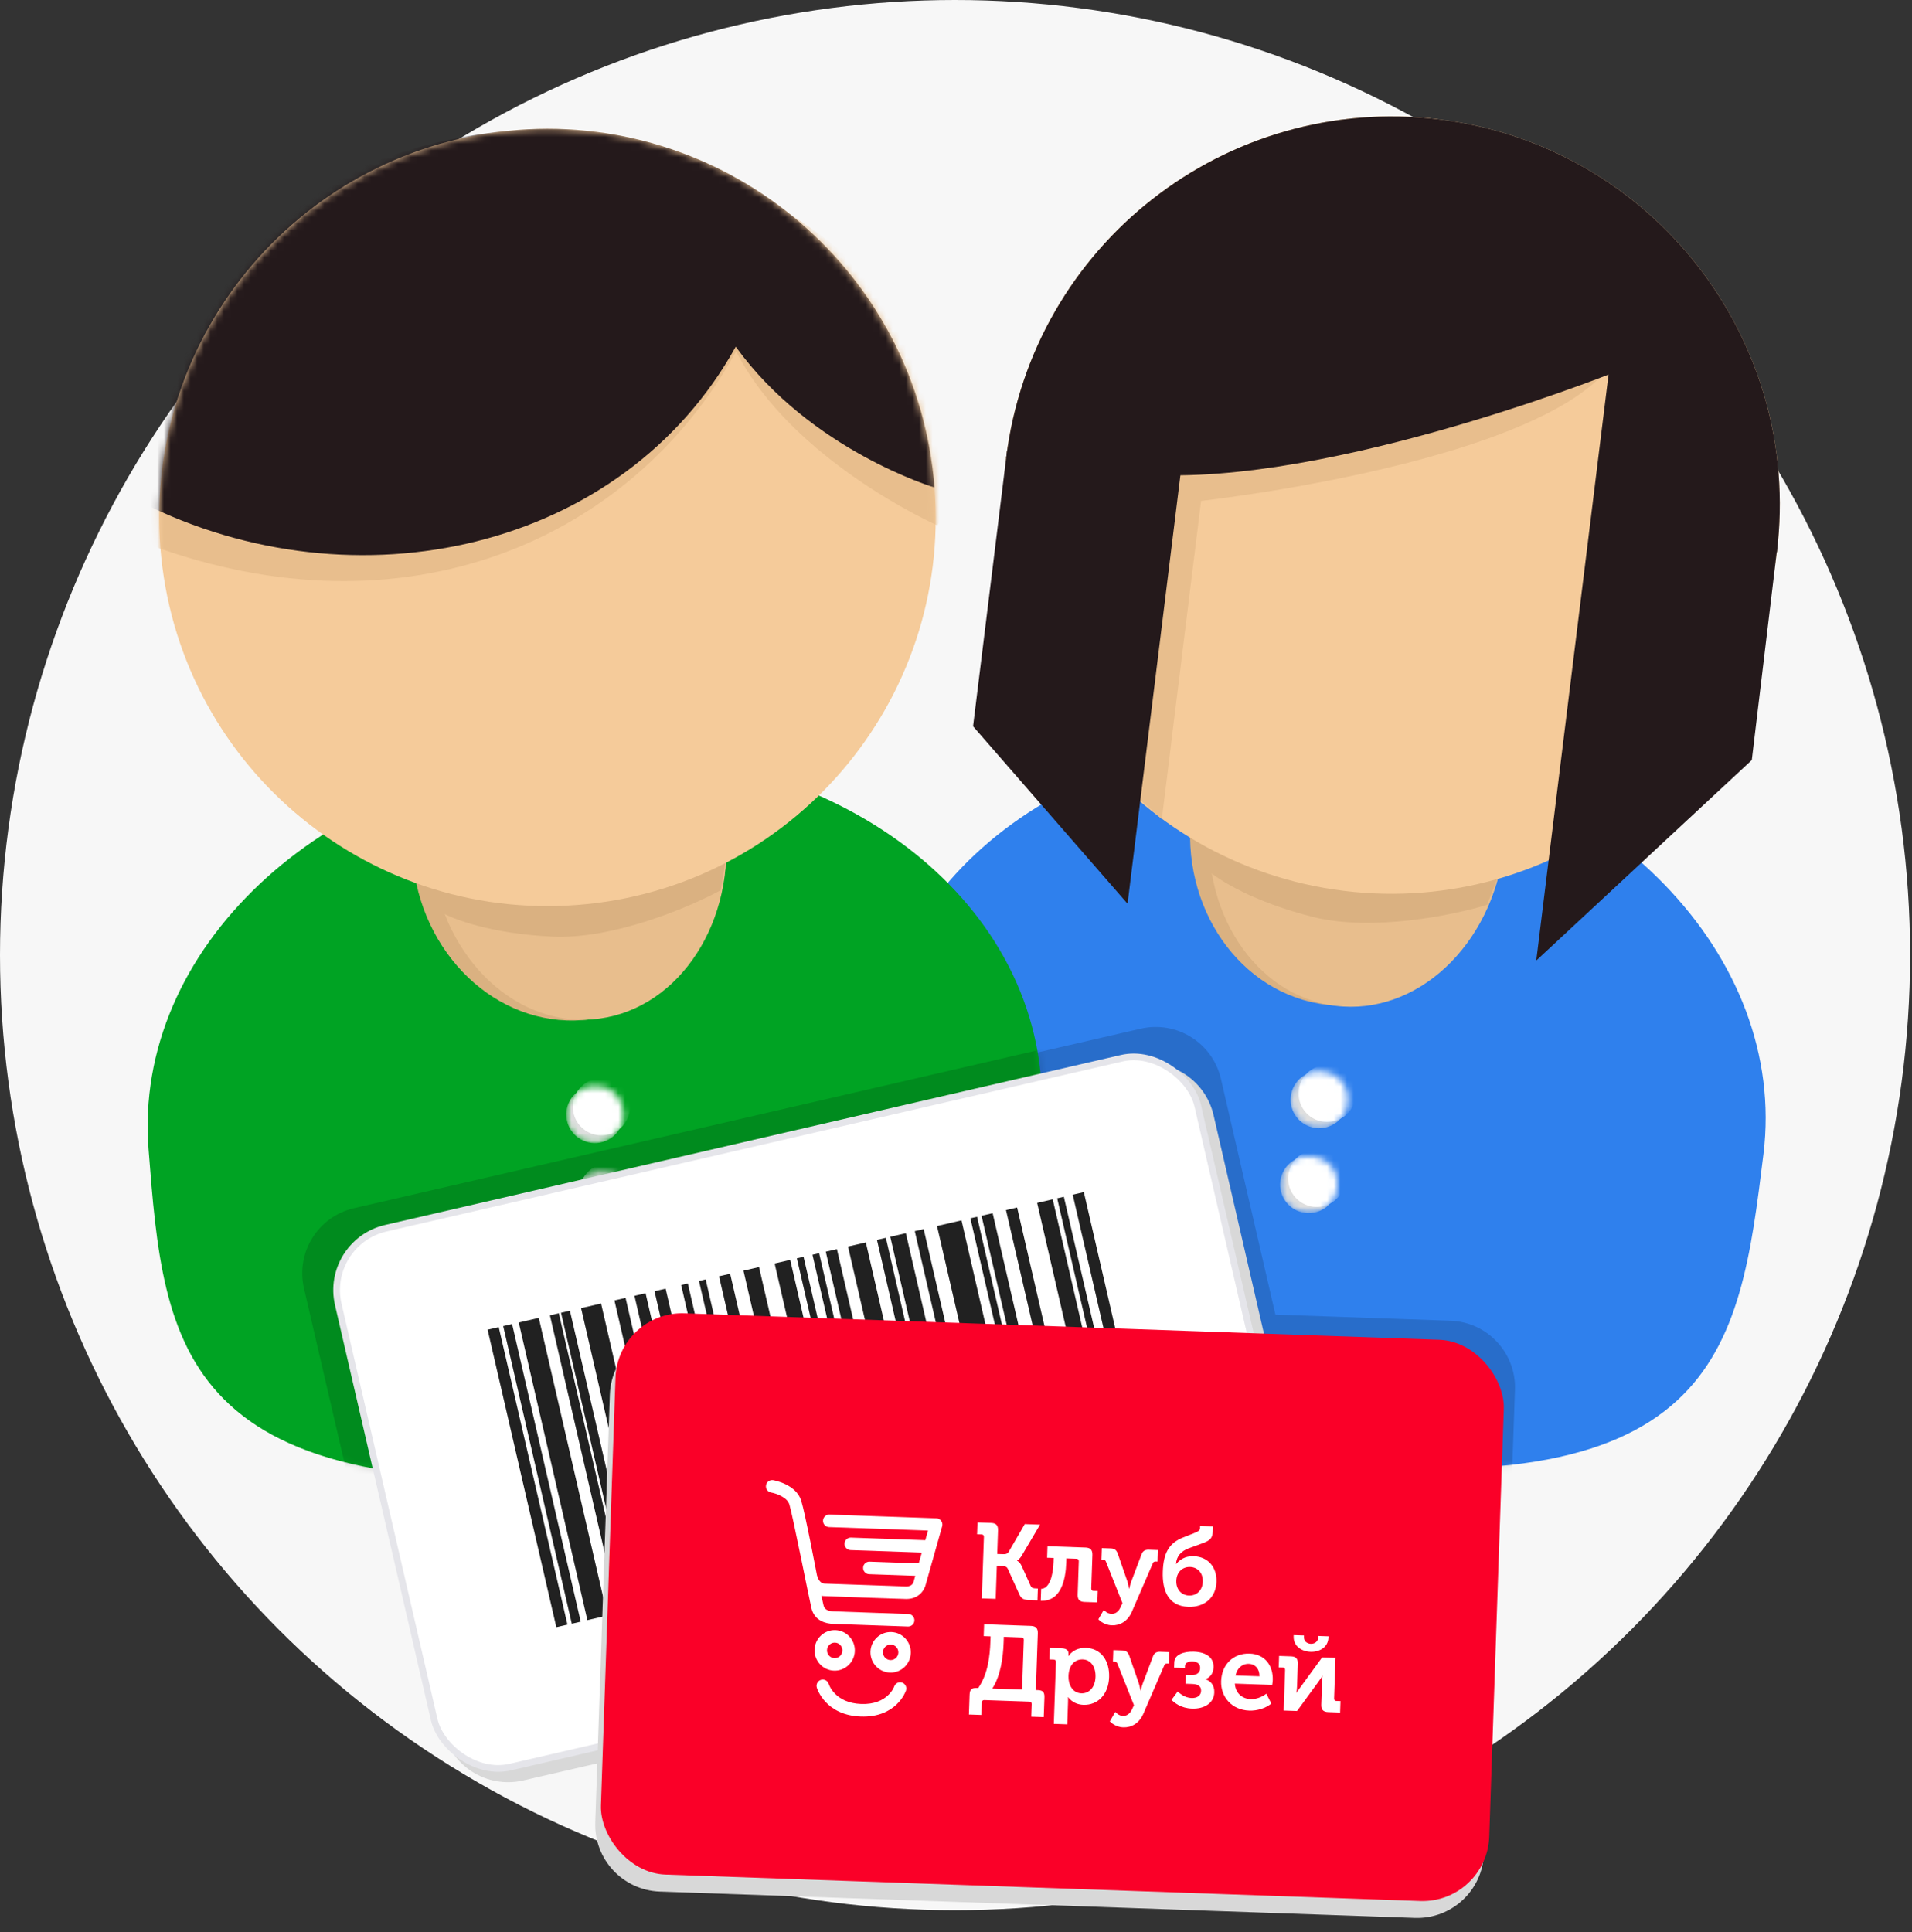
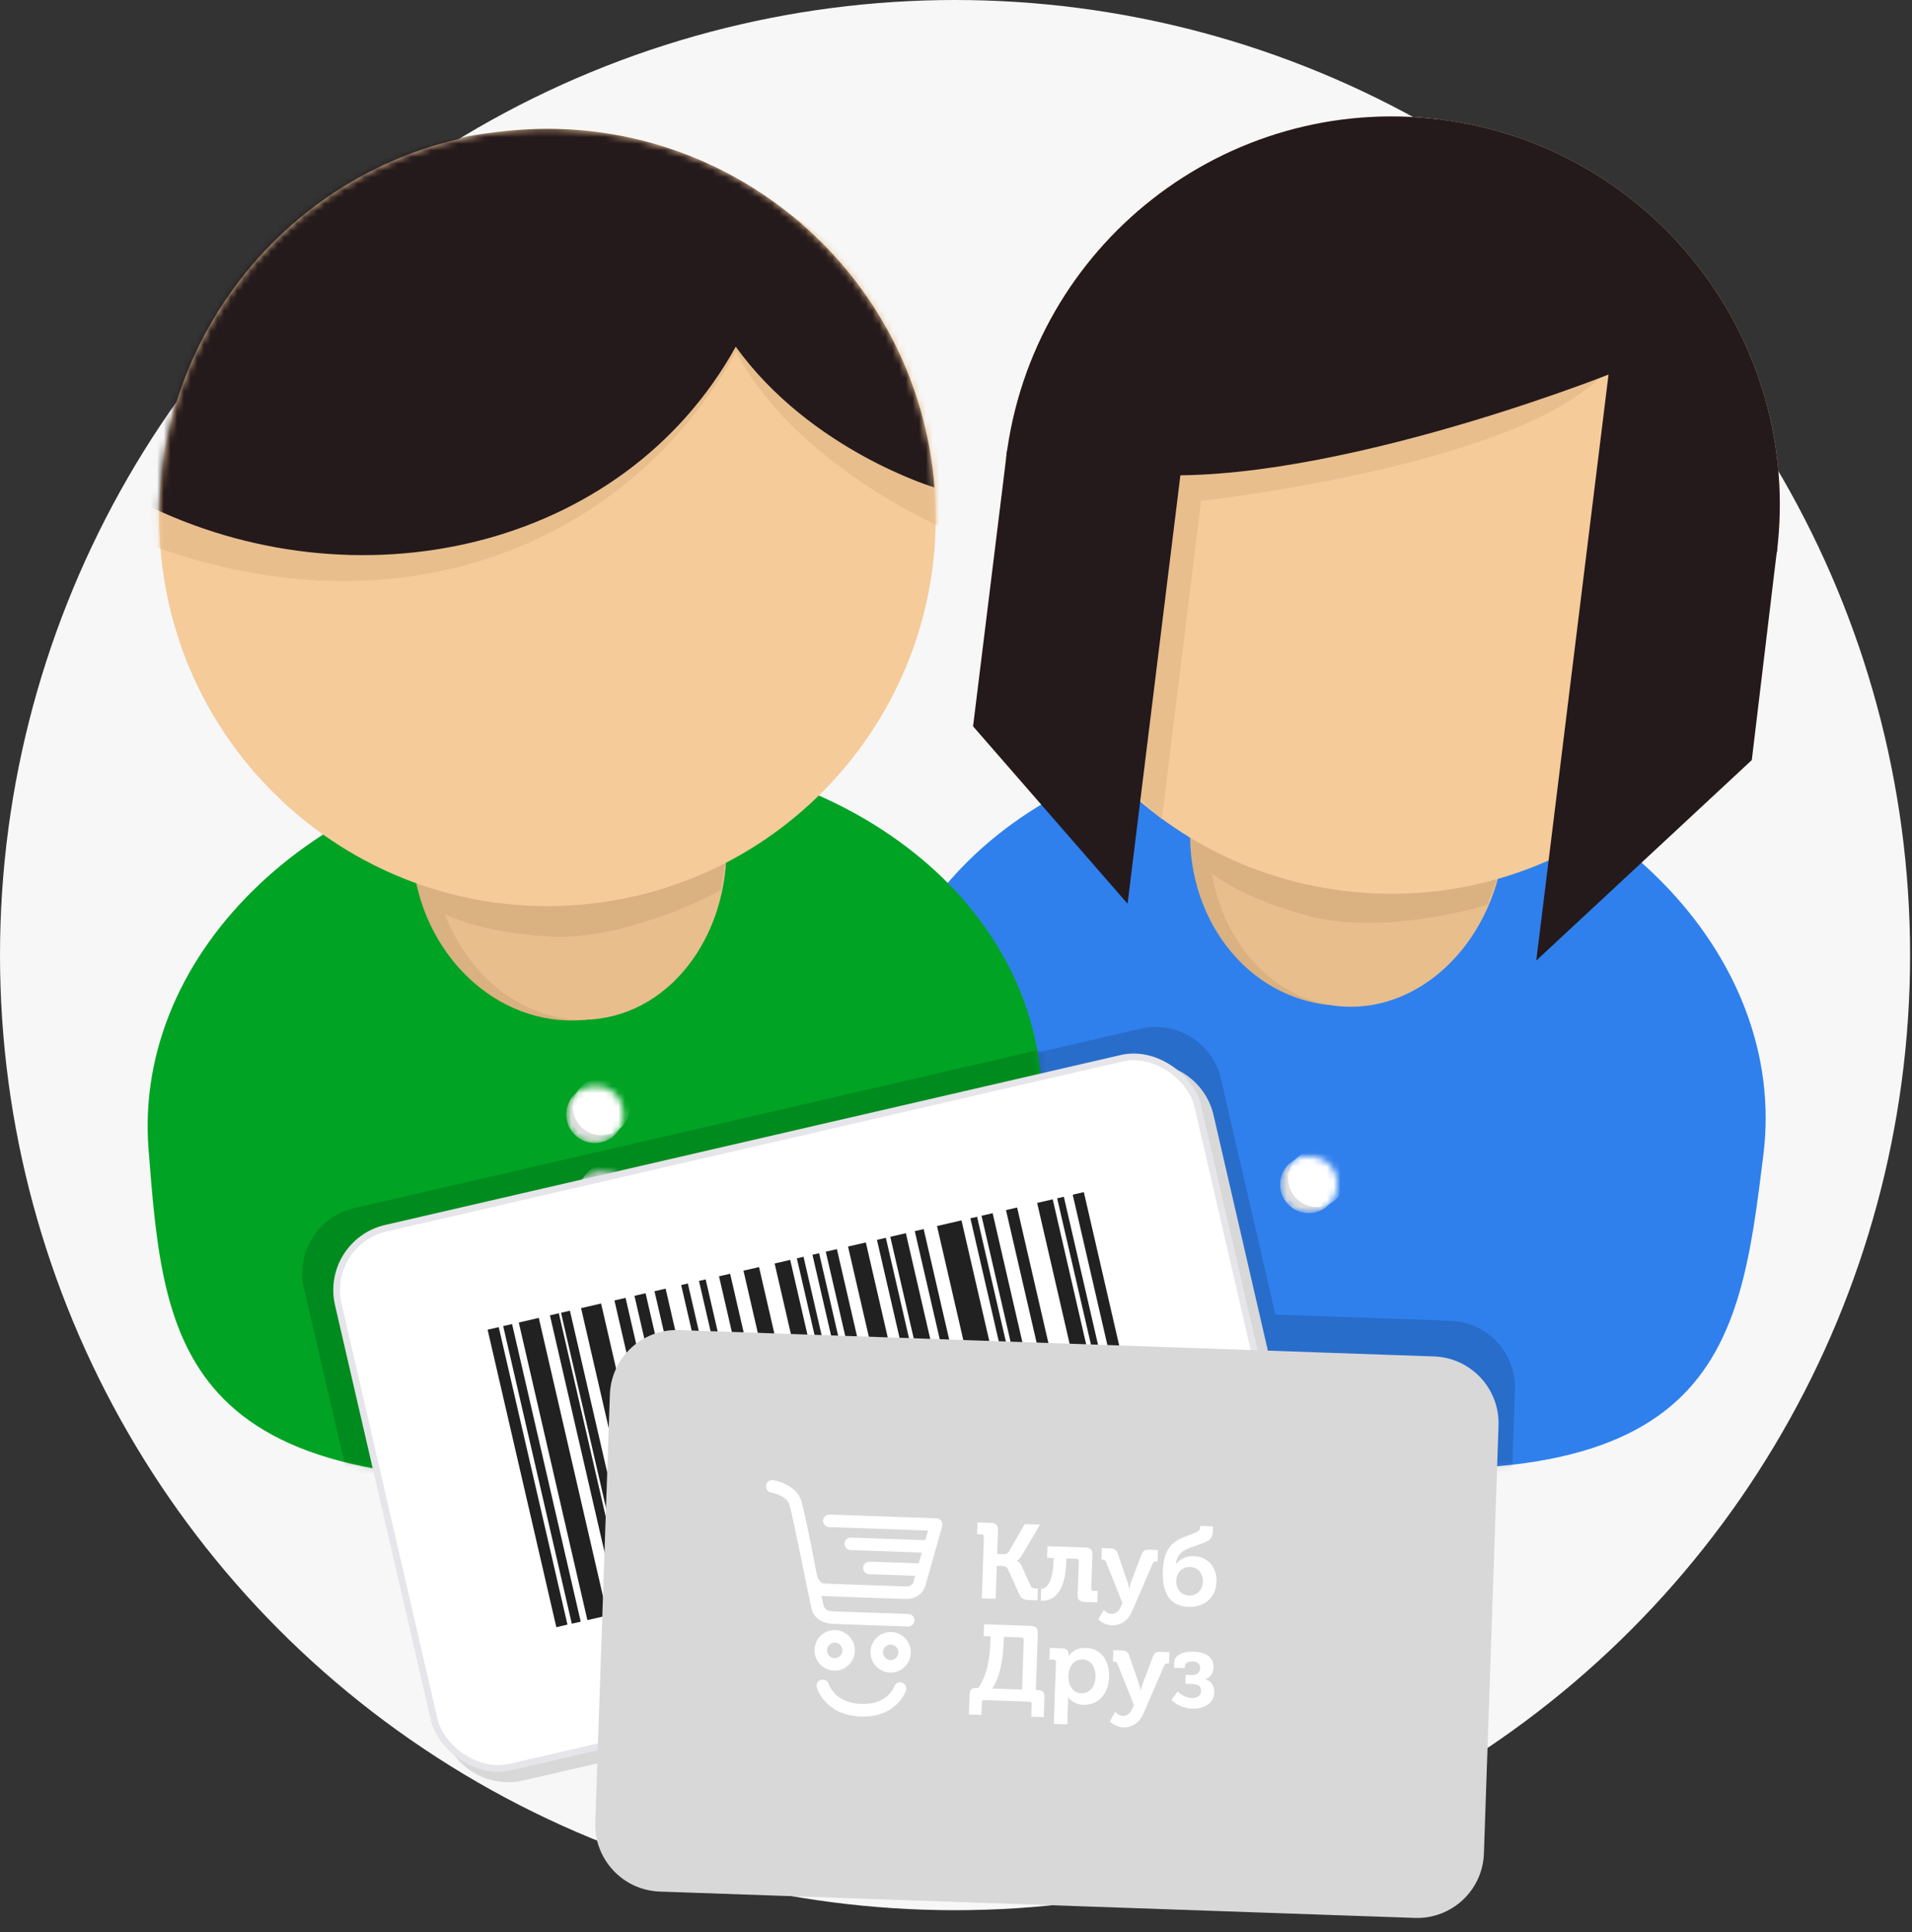
<svg xmlns="http://www.w3.org/2000/svg" width="286" height="289" viewBox="0 0 286 289" fill="none">
  <rect x="0" y="0" width="286" height="289" fill="#333333" stroke="none" />
  <circle cx="142.857" cy="142.857" r="142.857" fill="#F7F7F7" />
  <path d="M263.779 172.642C260.127 202.261 257.166 226.272 190.709 218.113C124.252 209.955 127.213 185.944 130.865 156.325C134.518 126.706 167.232 106.348 203.936 110.854C240.639 115.359 267.432 143.023 263.779 172.642Z" fill="#2F80ED" />
  <ellipse rx="23.506" ry="26.307" transform="matrix(0.993 0.122 -0.122 0.992 201.576 124.175)" fill="#DAB181" />
  <ellipse rx="22.081" ry="26.307" transform="matrix(0.993 0.122 -0.122 0.992 202.99 124.348)" fill="#E8BE8D" />
  <path d="M196.388 137.148C205.298 139.388 217.474 136.872 222.448 135.333L224.558 129.862L222.079 126.692L179.398 123.601L180.736 130.213C182.241 131.591 187.477 134.908 196.388 137.148Z" fill="#DAB181" />
  <path d="M201.031 133.249C232.863 137.156 261.855 114.493 265.784 82.629C269.713 50.764 247.093 21.765 215.26 17.857C183.427 13.949 154.436 36.613 150.506 68.477C146.577 100.342 169.198 129.341 201.031 133.249Z" fill="#F5CB9A" />
  <path d="M179.659 74.921C179.659 74.921 240.778 68.171 243.049 49.751C246.979 17.887 232.238 32.665 215.26 17.857C183.427 13.949 154.436 36.613 150.506 68.477C148.059 88.325 163.659 111.097 170.556 119.649C172.778 121.619 173.79 122.516 173.79 122.516L179.659 74.921Z" fill="#E8BE8D" />
  <path d="M150.645 67.346L176.842 68.845L168.663 135.176L145.553 108.638L150.645 67.346Z" fill="#24191B" />
  <path d="M265.847 81.921L240.798 54.468L229.798 143.672L262.036 113.688L265.847 81.921Z" fill="#24191B" />
  <path d="M265.784 82.629C269.713 50.764 247.093 21.765 215.26 17.857C183.427 13.949 154.436 36.613 150.506 68.477C150.506 68.477 162.559 69.957 168.585 70.696C195.488 73.999 240.852 55.929 240.852 55.929L247.226 62.442L251.033 66.491" fill="#24191B" />
  <mask id="mask0" mask-type="alpha" maskUnits="userSpaceOnUse" x="193" y="160" width="9" height="9">
-     <ellipse rx="4.274" ry="4.266" transform="matrix(0.993 0.122 -0.122 0.992 197.322 164.484)" fill="#F7F7F7" />
-   </mask>
+     </mask>
  <g mask="url(#mask0)">
    <ellipse rx="4.274" ry="4.266" transform="matrix(0.993 0.122 -0.122 0.992 197.322 164.484)" fill="#DFDFDF" />
    <ellipse rx="4.274" ry="4.266" transform="matrix(0.993 0.122 -0.122 0.992 198.513 163.556)" fill="white" />
  </g>
  <mask id="mask1" mask-type="alpha" maskUnits="userSpaceOnUse" x="191" y="172" width="10" height="10">
    <ellipse rx="4.274" ry="4.266" transform="matrix(0.993 0.122 -0.122 0.992 195.756 177.185)" fill="#F7F7F7" />
  </mask>
  <g mask="url(#mask1)">
    <ellipse rx="4.274" ry="4.266" transform="matrix(0.993 0.122 -0.122 0.992 195.756 177.185)" fill="#DFDFDF" />
    <ellipse rx="4.274" ry="4.266" transform="matrix(0.993 0.122 -0.122 0.992 196.946 176.258)" fill="white" />
  </g>
  <mask id="mask2" mask-type="alpha" maskUnits="userSpaceOnUse" x="129" y="110" width="136" height="110">
    <path d="M263.779 172.642C260.127 202.261 257.166 226.272 190.709 218.113C124.252 209.955 127.213 185.944 130.865 156.325C134.518 126.706 167.232 106.348 203.936 110.854C240.639 115.359 267.432 143.023 263.779 172.642Z" fill="#2F80ED" />
  </mask>
  <g mask="url(#mask2)">
    <path fill-rule="evenodd" clip-rule="evenodd" d="M182.627 161.364C181.383 155.983 176.012 152.625 170.63 153.864L108.454 168.177C103.072 169.416 99.717 174.783 100.96 180.164L104.066 193.602L104.041 193.601C98.521 193.408 93.889 197.726 93.694 203.245L91.444 266.956C91.249 272.475 95.566 277.106 101.085 277.299L123.588 278.085L126.383 290.181C127.627 295.562 132.998 298.919 138.38 297.68L200.556 283.367C202.334 282.957 203.891 282.098 205.133 280.936L214.015 281.246C219.534 281.439 224.167 277.121 224.362 271.602L226.611 207.891C226.806 202.372 222.489 197.741 216.97 197.548L190.777 196.633L182.627 161.364Z" fill="black" fill-opacity="0.15" />
  </g>
  <path d="M155.736 161.533C158.051 191.285 159.927 215.404 93.168 220.572C26.409 225.739 24.532 201.62 22.218 171.868C19.904 142.116 47.916 115.684 84.786 112.83C121.656 109.976 153.422 131.781 155.736 161.533Z" fill="#00A323" />
  <ellipse rx="23.507" ry="26.306" transform="matrix(0.997 -0.077 0.078 0.997 85.125 126.352)" fill="#DAB181" />
  <ellipse rx="22.082" ry="26.306" transform="matrix(0.997 -0.077 0.078 0.997 86.546 126.241)" fill="#E8BE8D" />
  <path d="M82.621 140.094C91.8 140.525 103.233 135.646 107.803 133.153L108.782 127.373L105.721 124.757L63.274 130.182L65.901 136.397C67.65 137.45 73.442 139.664 82.621 140.094Z" fill="#DAB181" />
  <path d="M86.396 135.355C118.374 132.879 142.278 104.925 139.788 72.918C137.298 40.91 109.357 16.969 77.379 19.444C45.401 21.919 21.497 49.873 23.987 81.881C26.477 113.889 54.418 137.83 86.396 135.355Z" fill="#F5CB9A" />
  <mask id="mask3" mask-type="alpha" maskUnits="userSpaceOnUse" x="23" y="19" width="117" height="117">
    <path d="M86.396 135.355C118.374 132.879 142.278 104.925 139.788 72.918C137.298 40.91 109.357 16.969 77.379 19.444C45.401 21.919 21.497 49.873 23.987 81.881C26.477 113.889 54.418 137.83 86.396 135.355Z" fill="#F5CB9A" />
  </mask>
  <g mask="url(#mask3)">
    <path d="M22.332 81.466C19.842 49.459 45.512 23.337 77.49 20.862C102.746 18.907 133.028 36.23 142.784 59.307C145.38 65.448 143.177 73.539 140.229 78.589C140.229 78.589 118.533 69.028 110.108 52.566C94.448 80.876 60.586 95.62 22.332 81.466Z" fill="#E8BE8D" />
    <path d="M77.379 19.444C109.357 16.969 137.298 40.91 139.788 72.917C139.788 72.917 121.264 67.39 110.053 51.857C93.138 82.403 53.098 91.207 21.125 75.141C18.636 43.133 45.402 21.919 77.379 19.444Z" fill="#24191B" />
  </g>
  <mask id="mask4" mask-type="alpha" maskUnits="userSpaceOnUse" x="84" y="162" width="10" height="9">
    <ellipse rx="4.274" ry="4.266" transform="matrix(0.997 -0.077 0.078 0.997 88.978 166.7)" fill="#F7F7F7" />
  </mask>
  <g mask="url(#mask4)">
    <ellipse rx="4.274" ry="4.266" transform="matrix(0.997 -0.077 0.078 0.997 88.978 166.7)" fill="#DFDFDF" />
    <ellipse rx="4.274" ry="4.266" transform="matrix(0.997 -0.077 0.078 0.997 89.96 165.555)" fill="white" />
  </g>
  <mask id="mask5" mask-type="alpha" maskUnits="userSpaceOnUse" x="85" y="175" width="10" height="9">
    <ellipse rx="4.274" ry="4.266" transform="matrix(0.997 -0.077 0.078 0.997 89.971 179.459)" fill="#F7F7F7" />
  </mask>
  <g mask="url(#mask5)">
    <ellipse rx="4.274" ry="4.266" transform="matrix(0.997 -0.077 0.078 0.997 89.971 179.459)" fill="#DFDFDF" />
    <ellipse rx="4.274" ry="4.266" transform="matrix(0.997 -0.077 0.078 0.997 90.953 178.314)" fill="white" />
  </g>
  <mask id="mask6" mask-type="alpha" maskUnits="userSpaceOnUse" x="22" y="112" width="135" height="110">
    <path d="M155.736 161.533C158.051 191.285 159.927 215.404 93.168 220.572C26.409 225.739 24.532 201.62 22.218 171.868C19.904 142.116 47.916 115.684 84.786 112.83C121.656 109.976 153.422 131.781 155.736 161.533Z" fill="#00A323" />
  </mask>
  <g mask="url(#mask6)">
    <rect width="133.014" height="84.029" rx="10" transform="matrix(0.974 -0.225 0.226 0.974 43.21 182.964)" fill="black" fill-opacity="0.15" />
  </g>
  <path d="M51.936 196.695C50.695 191.314 54.052 185.945 59.434 184.703L169.536 159.302C174.918 158.06 180.287 161.417 181.527 166.798L195.852 228.92C197.093 234.302 193.736 239.671 188.355 240.913L78.252 266.314C72.87 267.555 67.502 264.199 66.261 258.818L51.936 196.695Z" fill="#D8D8D8" />
  <rect x="0.6" y="0.375" width="131.993" height="82.753" rx="9.5" transform="matrix(0.974 -0.225 0.225 0.974 47.792 185.616)" fill="white" stroke="#E5E5EA" />
  <rect width="1.708" height="45.683" transform="matrix(0.974 -0.225 0.225 0.974 72.938 198.887)" fill="black" fill-opacity="0.87" />
  <path fill-rule="evenodd" clip-rule="evenodd" d="M75.268 198.351L76.599 198.043L86.863 242.558L85.532 242.865L75.268 198.351Z" fill="black" fill-opacity="0.87" />
  <path fill-rule="evenodd" clip-rule="evenodd" d="M77.599 197.812L80.594 197.122L90.858 241.636L87.863 242.327L77.599 197.812Z" fill="black" fill-opacity="0.87" />
  <path fill-rule="evenodd" clip-rule="evenodd" d="M86.917 195.662L89.912 194.971L100.176 239.485L97.181 240.176L86.917 195.662Z" fill="black" fill-opacity="0.87" />
  <path fill-rule="evenodd" clip-rule="evenodd" d="M91.909 194.51L93.573 194.126L103.837 238.64L102.174 239.024L91.909 194.51Z" fill="black" fill-opacity="0.87" />
  <path fill-rule="evenodd" clip-rule="evenodd" d="M94.904 193.817L96.568 193.434L106.833 237.948L105.169 238.332L94.904 193.817Z" fill="black" fill-opacity="0.87" />
  <path fill-rule="evenodd" clip-rule="evenodd" d="M97.901 193.13L99.565 192.746L109.83 237.26L108.166 237.644L97.901 193.13Z" fill="black" fill-opacity="0.87" />
  <path fill-rule="evenodd" clip-rule="evenodd" d="M101.891 192.206L102.889 191.976L113.153 236.49L112.155 236.72L101.891 192.206Z" fill="black" fill-opacity="0.87" />
  <path fill-rule="evenodd" clip-rule="evenodd" d="M104.556 191.594L105.554 191.363L115.818 235.878L114.82 236.108L104.556 191.594Z" fill="black" fill-opacity="0.87" />
  <path fill-rule="evenodd" clip-rule="evenodd" d="M107.551 190.901L109.215 190.517L119.479 235.032L117.815 235.415L107.551 190.901Z" fill="black" fill-opacity="0.87" />
  <path fill-rule="evenodd" clip-rule="evenodd" d="M111.209 190.058L113.538 189.52L123.803 234.034L121.473 234.572L111.209 190.058Z" fill="black" fill-opacity="0.87" />
  <path fill-rule="evenodd" clip-rule="evenodd" d="M115.87 188.983L118.2 188.446L128.464 232.96L126.134 233.498L115.87 188.983Z" fill="black" fill-opacity="0.87" />
  <path fill-rule="evenodd" clip-rule="evenodd" d="M119.196 188.213L120.195 187.983L130.459 232.497L129.461 232.727L119.196 188.213Z" fill="black" fill-opacity="0.87" />
  <path fill-rule="evenodd" clip-rule="evenodd" d="M121.527 187.677L122.526 187.446L132.79 231.961L131.792 232.191L121.527 187.677Z" fill="black" fill-opacity="0.87" />
  <rect width="1.708" height="45.683" transform="matrix(0.974 -0.225 0.225 0.974 123.521 187.219)" fill="black" fill-opacity="0.87" />
  <path fill-rule="evenodd" clip-rule="evenodd" d="M126.851 186.449L129.513 185.835L139.777 230.349L137.115 230.963L126.851 186.449Z" fill="black" fill-opacity="0.87" />
  <path fill-rule="evenodd" clip-rule="evenodd" d="M131.177 185.451L132.508 185.144L142.772 229.658L141.441 229.965L131.177 185.451Z" fill="black" fill-opacity="0.87" />
  <path fill-rule="evenodd" clip-rule="evenodd" d="M133.171 184.99L135.5 184.453L145.765 228.967L143.435 229.504L133.171 184.99Z" fill="black" fill-opacity="0.87" />
  <rect width="1.366" height="45.683" transform="matrix(0.974 -0.225 0.225 0.974 136.834 184.146)" fill="black" fill-opacity="0.87" />
  <path fill-rule="evenodd" clip-rule="evenodd" d="M140.16 183.381L143.821 182.536L154.085 227.05L150.425 227.895L140.16 183.381Z" fill="black" fill-opacity="0.87" />
  <path fill-rule="evenodd" clip-rule="evenodd" d="M145.154 182.227L146.153 181.996L156.417 226.51L155.419 226.741L145.154 182.227Z" fill="black" fill-opacity="0.87" />
  <path fill-rule="evenodd" clip-rule="evenodd" d="M146.818 181.845L148.482 181.461L158.747 225.975L157.083 226.359L146.818 181.845Z" fill="black" fill-opacity="0.87" />
  <rect width="1.708" height="45.683" transform="matrix(0.974 -0.225 0.225 0.974 150.477 180.997)" fill="black" fill-opacity="0.87" />
  <path fill-rule="evenodd" clip-rule="evenodd" d="M155.138 179.923L157.467 179.385L167.732 223.9L165.402 224.437L155.138 179.923Z" fill="black" fill-opacity="0.87" />
  <rect width="1.025" height="45.683" transform="matrix(0.974 -0.225 0.225 0.974 158.133 179.235)" fill="black" fill-opacity="0.87" />
  <path fill-rule="evenodd" clip-rule="evenodd" d="M160.458 178.693L162.122 178.309L172.386 222.824L170.722 223.207L160.458 178.693Z" fill="black" fill-opacity="0.87" />
  <path fill-rule="evenodd" clip-rule="evenodd" d="M82.26 196.737L83.591 196.43L93.855 240.944L92.524 241.251L82.26 196.737Z" fill="black" fill-opacity="0.87" />
  <path fill-rule="evenodd" clip-rule="evenodd" d="M83.92 196.354L85.251 196.046L95.515 240.561L94.184 240.868L83.92 196.354Z" fill="black" fill-opacity="0.87" />
  <path d="M91.225 208.59C91.414 203.07 96.041 198.752 101.56 198.944L214.5 202.886C220.02 203.078 224.341 207.709 224.153 213.229L221.967 277.223C221.779 282.743 217.152 287.061 211.632 286.869L98.692 282.928C93.173 282.735 88.851 278.104 89.04 272.585L91.225 208.59Z" fill="#D8D8D8" />
-   <rect width="133.008" height="84.032" rx="10" transform="matrix(0.999 0.035 -0.034 0.999 92.405 196.088)" fill="#FA0028" />
  <path fill-rule="evenodd" clip-rule="evenodd" d="M140.789 227.48C140.62 227.248 140.355 227.106 140.069 227.096L124.07 226.537C123.556 226.52 123.126 226.924 123.108 227.441C123.09 227.959 123.492 228.392 124.006 228.41L138.816 228.927L138.408 230.369L127.289 229.981C126.775 229.963 126.344 230.367 126.326 230.885C126.309 231.401 126.711 231.836 127.225 231.853L137.884 232.225L137.429 233.839L130.069 233.582C129.555 233.564 129.124 233.968 129.107 234.485C129.089 235.002 129.491 235.436 130.005 235.454L136.905 235.695C136.905 235.695 136.659 236.571 136.654 236.595C136.648 236.624 136.503 237.302 135.557 237.29C135.251 237.287 123.409 236.867 123.304 236.86C122.599 236.811 122.301 236.001 122.196 235.597C122.176 235.499 120.461 226.434 119.853 224.464C119.092 222.002 115.794 221.416 115.654 221.392C115.147 221.308 114.666 221.651 114.581 222.161C114.496 222.671 114.838 223.154 115.346 223.24C115.942 223.341 117.724 223.885 118.075 225.02C118.565 226.607 121.008 238.981 121.364 240.503C121.831 242.498 123.62 242.857 124.649 242.893L124.653 242.893C126.508 242.955 135.855 243.284 135.855 243.284L135.855 243.282C136.351 243.278 136.761 242.882 136.778 242.378C136.795 241.874 136.414 241.451 135.919 241.413L135.919 241.411C135.919 241.411 126.562 241.083 124.715 241.02L124.711 241.02C123.548 240.98 123.286 240.541 123.176 240.073C123.072 239.629 122.966 239.159 122.861 238.688C122.963 238.706 123.068 238.721 123.178 238.729C123.768 238.769 134.948 239.157 135.536 239.164C137.478 239.187 138.297 237.787 138.471 237.006L140.932 228.288C141.01 228.011 140.958 227.713 140.789 227.48Z" fill="white" />
  <path fill-rule="evenodd" clip-rule="evenodd" d="M134.938 251.673C134.451 251.507 133.922 251.769 133.756 252.258C133.747 252.286 132.78 255.009 128.826 254.871C124.915 254.735 124.003 252.012 123.962 251.883C123.813 251.391 123.297 251.112 122.806 251.259C122.314 251.406 122.033 251.928 122.179 252.423C122.229 252.592 123.463 256.559 128.762 256.744C134.083 256.929 135.463 253.028 135.519 252.862C135.685 252.372 135.424 251.84 134.938 251.673Z" fill="white" />
  <path fill-rule="evenodd" clip-rule="evenodd" d="M124.897 245.693C125.532 245.715 126.032 246.253 126.01 246.892C125.988 247.532 125.453 248.034 124.818 248.012C124.182 247.99 123.683 247.451 123.705 246.812C123.726 246.173 124.262 245.671 124.897 245.693ZM124.75 249.883C126.412 249.941 127.81 248.628 127.867 246.956C127.924 245.284 126.619 243.877 124.957 243.819C123.295 243.761 121.897 245.074 121.84 246.746C121.783 248.418 123.088 249.825 124.75 249.883Z" fill="white" />
  <path fill-rule="evenodd" clip-rule="evenodd" d="M133.187 248.303C132.551 248.281 132.052 247.743 132.074 247.103C132.096 246.464 132.63 245.962 133.266 245.984C133.902 246.006 134.401 246.545 134.379 247.184C134.357 247.823 133.823 248.325 133.187 248.303ZM133.327 244.109C131.665 244.051 130.267 245.364 130.21 247.036C130.153 248.708 131.458 250.115 133.12 250.173C134.782 250.231 136.18 248.918 136.237 247.246C136.294 245.575 134.989 244.167 133.327 244.109Z" fill="white" />
  <path fill-rule="evenodd" clip-rule="evenodd" d="M147.173 229.871C147.181 229.648 147.058 229.516 146.836 229.508L146.154 229.484L146.215 227.714L148.244 227.785C149.005 227.811 149.311 228.157 149.285 228.907L149.165 232.432L149.958 232.46C150.37 232.474 150.672 232.453 150.874 232.125L153.287 227.961L155.57 228.04L152.874 232.61C152.519 233.236 152.132 233.414 152.132 233.414L152.131 233.446C152.131 233.446 152.508 233.555 152.833 234.253L154.162 237.19C154.309 237.531 154.577 237.572 154.942 237.585L155.243 237.595L155.183 239.366L153.994 239.325C153.153 239.295 152.777 239.17 152.453 238.424L150.741 234.643C150.563 234.27 150.214 234.241 149.771 234.226L149.105 234.203L148.936 239.148L146.859 239.076L147.173 229.871Z" fill="white" />
  <path fill-rule="evenodd" clip-rule="evenodd" d="M155.737 237.643C156.927 237.636 157.514 235.804 157.587 233.651L157.609 233.029L156.626 232.994L156.684 231.272L162.376 231.47C163.122 231.496 163.427 231.842 163.402 232.592L163.231 237.585C163.224 237.808 163.346 237.94 163.568 237.948L164.202 237.97L164.144 239.677L162.226 239.61C161.481 239.584 161.174 239.254 161.2 238.488L161.37 233.511C161.378 233.288 161.255 233.156 161.033 233.148L159.511 233.095L159.49 233.733C159.405 236.206 158.735 239.568 155.676 239.429L155.737 237.643Z" fill="white" />
  <path fill-rule="evenodd" clip-rule="evenodd" d="M166.243 241.392C166.798 241.412 167.301 241.094 167.61 240.402L167.901 239.789L165.43 233.586C165.327 233.343 165.218 233.291 164.996 233.284L164.758 233.275L164.817 231.552L166.149 231.599C166.719 231.619 166.998 231.836 167.201 232.402L168.631 236.525C168.776 236.945 168.88 237.619 168.88 237.619L168.912 237.62C168.912 237.62 169.061 236.955 169.218 236.545L170.737 232.526C170.93 231.973 171.286 231.778 171.841 231.798L173.204 231.845L173.145 233.568L172.908 233.56C172.685 233.552 172.541 233.595 172.438 233.831L169.301 241.084C168.664 242.531 167.5 243.145 166.312 243.104C165.027 243.059 164.294 242.203 164.294 242.203L165.105 240.794C165.105 240.794 165.577 241.369 166.243 241.392Z" fill="white" />
  <path fill-rule="evenodd" clip-rule="evenodd" d="M177.861 238.65C178.939 238.687 179.87 237.921 179.916 236.581C179.963 235.209 179.085 234.412 178.023 234.375C176.881 234.335 175.996 235.151 175.953 236.427C175.906 237.783 176.767 238.612 177.861 238.65ZM173.934 235.082C174.029 232.291 174.841 230.818 176.966 229.966L178.559 229.335C179.315 229.042 179.495 228.888 179.507 228.537L179.517 228.234L181.436 228.301L181.408 229.099C181.367 230.311 180.677 230.543 179.503 230.965L177.751 231.606C176.657 232.031 175.981 232.774 175.91 233.922L175.942 233.923C176.753 232.945 177.712 232.739 178.584 232.769C180.661 232.842 182.038 234.375 181.961 236.608C181.879 239.017 180.101 240.424 177.754 240.342C174.694 240.236 173.84 237.81 173.934 235.082Z" fill="white" />
  <path fill-rule="evenodd" clip-rule="evenodd" d="M152.885 252.712L153.139 245.279C153.147 245.055 153.024 244.923 152.802 244.916L150.154 244.823L150.125 245.668C150.05 247.886 149.668 250.683 148.43 252.557L152.885 252.712ZM146.099 252.475L146.321 252.483C147.773 250.393 148.07 247.753 148.148 245.455L148.172 244.754L147.142 244.718L147.202 242.947L154.194 243.191C154.955 243.217 155.261 243.563 155.235 244.313L154.946 252.784L155.232 252.794C155.977 252.82 156.253 253.101 156.227 253.866L156.125 256.833L154.254 256.768L154.319 254.886C154.326 254.662 154.204 254.53 154.014 254.524L147.227 254.287C147.005 254.279 146.874 254.402 146.867 254.626L146.802 256.508L144.931 256.443L145.033 253.476C145.059 252.71 145.338 252.448 146.099 252.475Z" fill="white" />
  <path fill-rule="evenodd" clip-rule="evenodd" d="M161.754 253.276C162.863 253.315 163.814 252.438 163.869 250.827C163.922 249.28 163.132 248.246 161.959 248.205C160.896 248.168 159.887 248.899 159.825 250.702C159.782 251.962 160.422 253.23 161.754 253.276ZM157.947 248.592C157.955 248.353 157.832 248.237 157.61 248.229L156.976 248.207L157.034 246.484L158.842 246.547C159.587 246.573 159.845 246.918 159.83 247.365L159.819 247.684L159.851 247.685C159.851 247.685 160.577 246.416 162.464 246.482C164.652 246.559 165.988 248.346 165.902 250.866C165.813 253.45 164.186 255.071 162.062 254.997C160.46 254.941 159.783 253.847 159.783 253.847L159.752 253.846C159.752 253.846 159.773 254.134 159.759 254.549L159.644 257.914L157.631 257.844L157.947 248.592Z" fill="white" />
  <path fill-rule="evenodd" clip-rule="evenodd" d="M167.96 256.654C168.514 256.673 169.018 256.356 169.327 255.664L169.618 255.051L167.147 248.848C167.044 248.605 166.934 248.553 166.713 248.545L166.475 248.537L166.533 246.814L167.865 246.861C168.436 246.881 168.715 247.098 168.917 247.664L170.348 251.786C170.493 252.207 170.597 252.881 170.597 252.881L170.628 252.882C170.628 252.882 170.778 252.217 170.935 251.807L172.453 247.787C172.647 247.235 173.003 247.04 173.557 247.059L174.921 247.107L174.862 248.83L174.624 248.821C174.402 248.814 174.258 248.857 174.155 249.092L171.018 256.345C170.381 257.792 169.217 258.407 168.028 258.365C166.744 258.321 166.011 257.464 166.011 257.464L166.821 256.055C166.821 256.055 167.294 256.631 167.96 256.654Z" fill="white" />
  <path fill-rule="evenodd" clip-rule="evenodd" d="M176.164 252.997C176.349 253.179 177.132 253.941 178.226 253.979C179.051 254.008 179.635 253.63 179.66 252.912C179.682 252.258 179.265 251.908 178.361 251.876L177.315 251.84L177.36 250.516L178.137 250.543C178.993 250.573 179.497 250.223 179.521 249.521C179.545 248.835 179.047 248.53 178.397 248.508C177.905 248.49 177.265 248.644 177.248 249.17L177.236 249.505L175.619 249.449L175.647 248.635C175.686 247.471 177.084 246.992 178.59 247.045C180.445 247.11 181.575 247.948 181.526 249.383C181.492 250.388 180.901 250.959 180.323 251.146L180.322 251.178C181.06 251.411 181.674 252.04 181.636 253.14C181.58 254.783 180.091 255.626 178.315 255.564C176.602 255.504 175.678 254.673 175.232 254.258L176.164 252.997Z" fill="white" />
-   <path fill-rule="evenodd" clip-rule="evenodd" d="M188.385 250.726C188.408 249.592 187.733 248.898 186.83 248.866C185.799 248.83 185.045 249.523 184.818 250.602L188.385 250.726ZM186.928 247.334C189.243 247.415 190.453 249.166 190.38 251.319C190.372 251.543 190.332 251.797 190.292 252.019L184.711 251.824C184.804 253.297 185.856 254.1 187.077 254.143C187.901 254.172 188.754 253.834 189.422 253.331L190.165 254.81C189.315 255.515 188.033 255.901 186.875 255.861C184.196 255.767 182.581 253.763 182.66 251.45C182.746 248.945 184.502 247.25 186.928 247.334Z" fill="white" />
-   <path fill-rule="evenodd" clip-rule="evenodd" d="M193.506 244.772L193.513 244.565L195.051 244.618L195.044 244.826C195.021 245.512 195.549 245.85 196.072 245.868C196.595 245.886 197.161 245.586 197.185 244.884L197.191 244.693L198.714 244.746L198.707 244.954C198.659 246.357 197.411 247.112 196.031 247.064C194.652 247.016 193.458 246.176 193.506 244.772ZM192.224 249.789C192.232 249.55 192.109 249.433 191.887 249.426L191.269 249.404L191.328 247.682L193.104 247.744C193.849 247.77 194.155 248.1 194.129 248.849L194.015 252.183C194.002 252.566 193.953 253.059 193.933 253.187L193.965 253.188C194.068 252.968 194.401 252.516 194.634 252.205L197.765 247.906L199.762 247.976L199.555 254.053C199.547 254.277 199.67 254.409 199.876 254.416L200.51 254.438L200.452 256.145L198.676 256.083C197.931 256.057 197.609 255.726 197.634 254.977L197.748 251.659C197.759 251.339 197.807 250.846 197.83 250.655L197.798 250.654C197.712 250.859 197.362 251.326 197.145 251.637L194.015 255.92L192.017 255.851L192.224 249.789Z" fill="white" />
</svg>